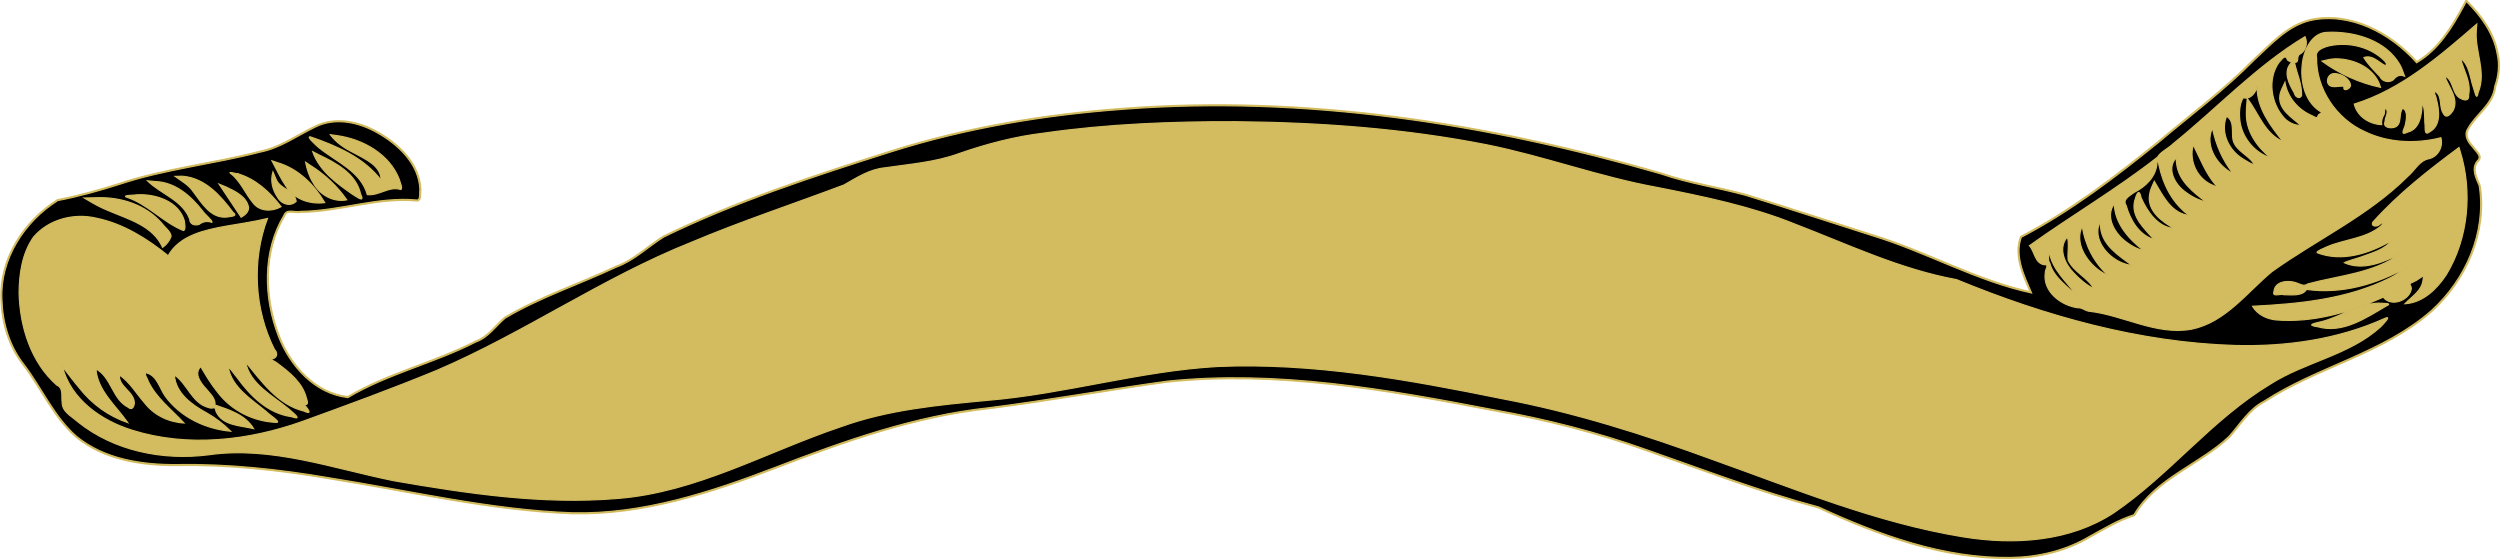
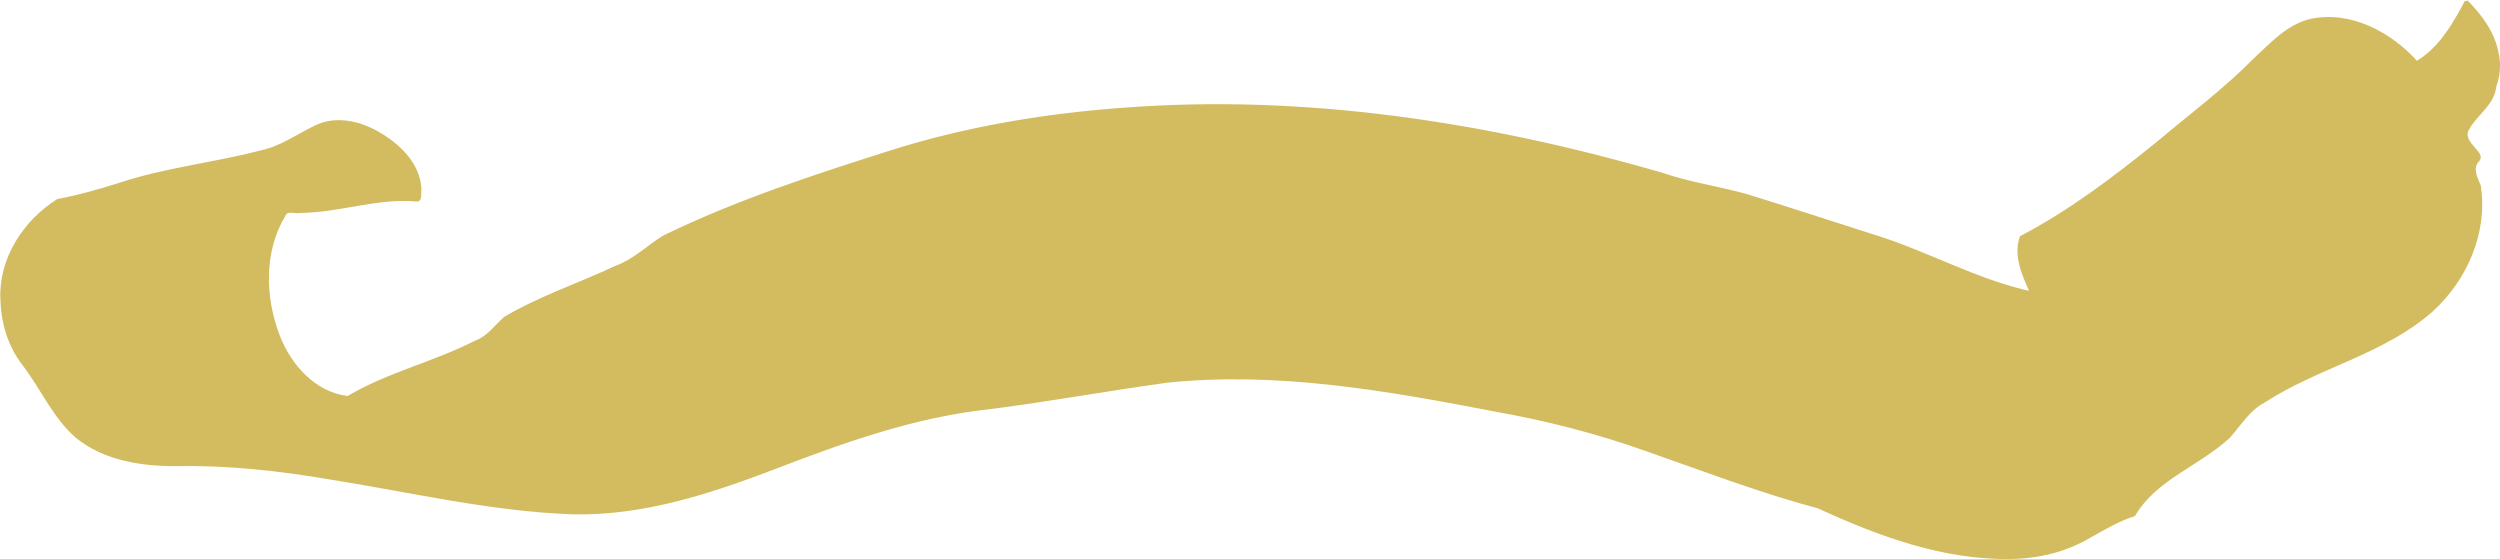
<svg xmlns="http://www.w3.org/2000/svg" xmlns:ns1="http://sodipodi.sourceforge.net/DTD/sodipodi-0.dtd" xmlns:ns2="http://www.inkscape.org/namespaces/inkscape" id="svg3218" ns1:docname="New document 5" viewBox="0 0 1248.7 279.32" version="1.1" ns2:version="0.48.3.1 r9886">
  <ns1:namedview id="base" bordercolor="#666666" ns2:pageshadow="2" ns2:window-y="24" fit-margin-left="0" pagecolor="#ffffff" fit-margin-top="0" ns2:window-maximized="0" ns2:zoom="0.12374369" ns2:window-x="685" ns2:window-height="415" showgrid="false" borderopacity="1.0" ns2:current-layer="layer1" ns2:cx="226.94454" ns2:cy="228.55131" fit-margin-right="0" fit-margin-bottom="0" ns2:window-width="472" ns2:pageopacity="0.0" ns2:document-units="px" />
  <g id="layer1" ns2:label="Layer 1" ns2:groupmode="layer" transform="translate(-148.06 -481.6)">
    <g id="g3256">
      <g id="g6730" transform="matrix(.611 0 0 .611 1968.2 -86.044)">
-         <path id="path6732" d="m-962.78 930.2c11.829 11.802 22.348 26.143 25.25 42.937 2.02 8.849 1.036 17.93-2 26.469-1.435 14.646-15.561 22.541-22.094 34.687-3.472 5.4 0.317 11.223 4.125 15.156 2.051 3.278 8.185 7.335 3.562 11.281-4.992 6.286-0.976 13.895 1.719 20.156 5.954 38.052-11.136 76.619-39 101.94-39.535 34.86-93.279 45.696-136.94 74.156-12.493 6.418-19.666 18.827-28.719 28.938-24.496 22.936-60.056 34.018-77.594 63.938-12.812 4.033-24.176 10.994-35.906 17.406-19.403 11.622-41.572 17.065-64.156 17.5-55.268 1.049-108.33-18.526-157.75-41.281-47.706-12.767-93.923-30.489-140.53-46.781-40.487-14.42-82.144-25.064-124.44-32.563-87.947-16.924-177.76-32.855-267.59-23.5-48.652 6.682-97.129 15.56-145.91 21.75-60.373 6.55-117.85 26.942-174.19 48.625-53.141 20.346-108.52 38.585-166.16 37.219-66.97-2.428-132.46-18.101-198.47-28.562-41.197-7.006-82.858-11.585-124.72-10.812-28.657 0.178-59.357-4.451-82-23.031-18.536-16.19-28.294-39.461-43.094-58.844-11.839-15.092-17.486-34.081-18-53.125-1.637-32.956 18.514-63.767 45.688-80.875 16.811-3.198 33.542-7.903 49.969-13.094 37.554-12.583 77.251-16.548 115.5-26.531 16.536-3.264 30.105-13.276 45.031-20.469 16.198-8.117 35.361-4.015 50.562 4.625 17.166 9.604 34.257 25.592 34.969 46.594-0.49 2.603 0.661 8.271-2.281 8.469-32.076-3.103-63.173 8.951-95.125 9.281-4.634 1.125-11.58-2.583-13.688 3.094-17.862 29.474-16.776 67.684-4.562 99.031 9.409 24.268 29.595 46.943 56.781 50.062 32.633-19.411 70.711-28.064 104.5-45.406 10.285-3.677 16.246-12.828 24.094-19.594 28.625-16.925 60.674-27.467 90.844-41.656 14.763-5.341 25.749-16.536 38.844-24.656 59.469-28.964 122.61-49.533 185.59-69.531 61.558-19.483 125.6-30.136 189.97-34.844 148.33-11.373 297.43 11.721 439.66 52.875 22.605 7.845 46.277 11.182 69.25 17.5 34.328 10.604 68.632 21.891 102.94 32.812 44.31 13.383 85.152 37.227 130.66 47-6.027-14.184-13.946-29.901-8.406-45.562 40.377-21.092 77.047-49.038 112.47-77.75 26.296-22.18 54.016-42.715 78.125-67.25 13.673-12.551 27.077-27.775 45.938-32.25 32.562-6.938 65.403 10.684 86.656 34.594 17.754-10.316 28.897-28.385 38.469-46.094 0.719-1.344 1.438-2.688 2.156-4.031z" style="stroke:#d3bc5f;stroke-width:2.5;fill:#d3bc5f" ns2:connector-curvature="0" />
-         <path id="path6734" style="stroke:#d3bc5f;fill-rule:evenodd" ns2:connector-curvature="0" d="m-964.94 934.23c-9.572 17.709-20.714 35.778-38.469 46.094-21.254-23.91-54.094-41.532-86.656-34.594-18.86 4.475-32.265 19.699-45.938 32.25-24.109 24.535-51.841 45.089-78.138 67.269-35.422 28.712-72.079 56.639-112.46 77.731-5.54 15.662 2.38 31.379 8.406 45.562-45.504-9.773-86.338-33.61-130.65-46.994-34.306-10.921-68.618-22.215-102.95-32.819-22.973-6.318-46.635-9.658-69.24-17.503-142.23-41.154-291.32-64.238-439.66-52.864-64.366 4.708-128.42 15.367-189.98 34.85-62.988 19.998-126.12 40.553-185.59 69.517-13.095 8.12-24.089 19.317-38.851 24.658-30.169 14.19-62.211 24.729-90.836 41.654-7.848 6.765-13.809 15.916-24.094 19.594-33.789 17.342-71.867 25.995-104.5 45.406-27.187-3.119-47.372-25.794-56.781-50.062-12.214-31.348-13.3-69.557 4.562-99.031 2.107-5.677 9.053-1.97 13.687-3.096 31.952-0.33 63.049-12.382 95.126-9.279 2.942-0.198 1.791-5.866 2.281-8.469-0.712-21.001-17.803-36.99-34.969-46.594-15.202-8.64-34.364-12.742-50.562-4.625-14.926 7.193-28.484 17.212-45.02 20.475-38.249 9.983-77.957 13.942-115.51 26.525-16.426 5.19-33.158 9.902-49.969 13.099-27.174 17.108-47.328 47.913-45.692 80.869 0.514 19.044 6.165 38.034 18.004 53.125 14.8 19.383 24.558 42.654 43.094 58.844 22.643 18.58 53.343 23.209 82 23.031 41.861-0.772 83.513 3.824 124.71 10.83 66.006 10.461 131.51 26.139 198.48 28.567 57.638 1.367 113.01-16.896 166.15-37.242 56.333-21.683 113.82-42.072 174.2-48.622 48.778-6.19 97.245-15.053 145.9-21.735 89.834-9.355 179.64 6.562 267.59 23.486 42.293 7.498 83.95 18.146 124.44 32.565 46.608 16.292 92.838 34.023 140.54 46.79 49.421 22.756 102.48 42.32 157.75 41.271 22.584-0.435 44.754-5.866 64.157-17.488 11.73-6.412 23.095-13.389 35.906-17.422 17.538-29.919 53.098-41.001 77.594-63.938 9.053-10.11 16.222-22.505 28.715-28.923 43.658-28.46 97.406-39.311 136.94-74.171 27.864-25.319 44.954-63.885 39-101.94-2.694-6.261-6.711-13.87-1.719-20.156 4.623-3.946-1.512-8.003-3.562-11.281-3.808-3.933-7.597-9.757-4.125-15.156 6.532-12.146 20.664-20.047 22.098-34.693 3.036-8.538 4.015-17.614 1.996-26.463-2.902-16.794-13.421-31.135-25.25-42.937-0.719 1.344-1.438 2.688-2.156 4.031zm10.312 19.344c-1.445 17.076 8.529 34.321 1.511 51.028-1.343 8.24-2.893-1.998-4.199-5.091-2.554-7.832-3.064-17.551-10.188-22.875 2.397 9.992 8.826 19.43 6.564 30.242 0.532 4.141-2.465 4.521-5.564 3.039-8.321-2.96-6.219-15.836-14.031-18.75 3.102 8.918 12.045 18.522 6.844 28.312-1.836 2.86-5.54 6.94-7.688 2.469-3.829-5.106-0.836-13.671-6.125-17.656-3.299-1.377 0.228 3.706 0.125 5.531 2.456 8.826 4.206 21.908-5.469 27-4.806 3.894-3.146-4.387-3.812-7.281-0.242-4.983 0.075-13.28-2.312-16.156-0.133 8.879-1.639 21.256-11.937 23.688-6.464 3.23-2.531-2.59-1.656-6.125 0.785-3.959 2.277-11.484-2.25-13.375-3.679 4.17-0.078 13.034-6.531 15.437-3.471 1.097-9.723 0.328-7.875-4.469-0.134-3.377 3.559-8.22 0.656-10.781-1.714-0.153-0.498 4.171-1.906 5.625-1.323 2.284-1.83 4.882-1.531 7.531-10.048-0.429-19.803-6.612-22.375-16.781 38.777-12.039 69.905-39.32 100.13-65.375-0.125 1.604-0.25 3.208-0.375 4.813zm-118.47 1.812c21.081-0.029 44.68 7.246 55.844 26.313 1.769 2.986 2.737 6.342 3.938 9.594-3.743-1.746-6.971-0.054-9.125 2.938-3.629 2.79-9.172 1.454-11.031-2.719-4.667-4.919-9.476-9.575-13.031-15.406 6.713-2.368 11.498 3.446 16.75 6.25 3.83 0.635 0.496-3.439-0.906-4.594-12.086-11.308-30.665-15.034-46.438-10.719-3.978 1.388-9.525 3.678-8.125 8.906-0.386 25.831 16.178 50.345 39.594 60.812 19.05 9.16 41.537 10.09 62.031 4.906 1.941 7.239-2.103 15.16-9.531 17.062-8.245 1.484-11.687 9.656-17.645 14.613-32.191 32.094-74.302 51.492-110.95 77.73-20.453 16.995-37.966 41.343-65.544 47.036-29.154 5.327-56.014-11.669-84.456-14.723-3.241-0.751-5.011-2.939-8.969-2.812-13.552-1.952-28.354-13.222-26.281-28.313-0.22-2.877 3.835-7.428-0.875-6.812-7.745-1.334-7.674-10.645-12.031-15.563 34.495-24.684 71.308-46.198 104.72-72.406 2.43-4.296 8.897-7.093 12.78-10.969 35.981-29.009 67.924-63.516 107.75-87.468 2.406 5.376 0.699 11.671-4.562 14.5-2.81 1.928 0.305 6.829-4.125 6.438 1.904 9.001 6.267 17.94 5.844 27.187-1.558 3.492-5.571 0.665-5.844-2.125-4.043-6.935-9.408-16.91-3-24.156 2.009-1.573-2.742-1.551-3-3.625-1.6-4.438-5.052 1.442-6.688 2.844-9.546 13.552-6.563 33.462 4.25 45.344 3.302 3.712 9.167 6.469 13.75 6.031-7.273-6.408-18.601-12.998-17.188-24.281 0.435-3.857 2.644-7.155 4.156-10.656 2.141 12.236 10.735 22.19 22.062 27.062 2.155 1.013 4.412 3.072 5.062-0.156 0.527-1.407 4.902-2.409 1.812-3.25-13.989-8.825-17.09-27.907-14.075-43.135 1.964-9.219 7.749-20.227 18.044-21.459 1.677-0.072 3.352-0.201 5.031-0.219zm3.375 21.75c15.162-0.114 32.397 7.637 36.75 23.281-17.09-3.633-33.653-11.05-47.781-21.406 3.638-0.902 7.265-1.814 11.031-1.875zm-0.656 12c5.416 0.378 12.404 3.966 12.938 9.906-0.593 3.09-6.83 5.245-5.188 0.531-4.276-0.854-12.116 2.811-13.594-3.531-0.367-3.687 1.948-6.878 5.844-6.906zm-898.59 39.406c69.027 0.616 138.24 5.595 206.01 18.987 46.61 9.431 91.376 26.076 138.15 34.625 38.498 7.636 77.105 15.45 113.53 30.232 43.35 16.672 85.855 36.894 131.73 45.263 72.38 29.785 149.21 51.478 227.89 53.843 41.598 1.078 83.759-4.86 121.88-21.979 6.636-3.252-1.018 4.61-3.163 6.779-25.518 23.16-61.591 28.485-90.25 46.844-47.513 28.659-81.941 73.837-127.56 104.94-36.044 23.838-81.74 26.601-123.39 19.819-70.754-11.498-137.38-39.188-204.61-63.131-56.247-20.642-113.5-38.754-172.4-49.83-76.554-15.572-154.33-29.702-232.78-26.284-63.194 3.659-124.44 22.374-187.47 27.629-40.543 3.817-81.496 7.608-119.99 21.546-60.648 20.328-118.08 53.722-182.9 58.714-61.141 5.089-122.29-4.042-182.38-14.452-50.002-10.003-100.16-28.678-151.91-21.247-37.427 4.759-77.294-3.239-106.94-27.142-5.001-4.496-12.52-7.97-12.594-15.563-0.785-5.077 1.317-11.803-4.406-14.281-21.13-18.595-30.081-47.626-30.813-75.125 0.071-15.846 2.559-32.747 11.844-45.875 12.22-14.393 32.75-19.702 50.922-15.513 22.109 4.442 41.925 16.85 59.078 30.794 9.363-16.659 29.743-20.974 47.079-24.14 11.385-1.97 22.857-3.589 34.046-6.297-12.876 34.337-10.75 74.301 5.722 106.98 2.814 2.677 2.429 6.669-1.44 7.681-4.406-0.309 2.296 2.171 3.594 3.5 10.003 7.412 20.978 16.111 24.062 28.844 2.937 8.53-3.687 3.289-2.565 4.127 3.008 3.886 8.734 10.047 0.159 6.155-21.173-5.284-34.273-24.202-47.406-40.062 3.725 18.491 22.088 27.401 35.281 38.438 3.79 3.458 12.112 9.687 2.175 6.282-19.08-2.609-33.401-16.896-44.237-31.844-2.203-2.479-5.707-7.887-7.375-8.75 2.727 16.673 18.853 26.378 30.969 36.375 2.16 2.452 12.4 8.842 8.605 8.916-18.816-0.66-36.994-9.699-48.32-24.825-5.23-6.46-9.551-13.621-13.691-20.81-5.885 5.62-0.074 13.588 4.312 18.13 3.014 3.873 7.891 7.856 7.313 13.307 11.725 4.053 24.699 8.026 31.5 19.25-10.66-2.542-25.461-2.324-30.625-14-0.861-5.327-2.14-1.515-6.187-3.219-13.582-3.592-17.127-19.408-27.906-26.656 0.918 14.861 14.173 24.492 26.208 31.009 7.284 4.08 13.843 9.117 19.792 15.022-20.688-1.877-40.988-11.597-53.344-28.5-4.608-6.478-6.771-17.1-15.531-19.188-2.501 0.144 1.104 5.011 1.5 6.875 6.557 13.79 19.091 23.112 29.219 34.094-12.654-0.713-24.595-6.551-32.314-16.597-6.622-7.599-12.244-17.258-20.468-22.621-0.719 9.787 12.308 13.606 12.219 23.125-0.299 3.01-2.023 5.987-5 3.25-12.996-6.578-13.635-24.642-26.406-31.344 1.327 17.85 16.324 30.014 26 43.875-15.605-5.34-29.123-15.128-39.25-27.969-4.922-5.813-9.438-11.955-14.188-17.938 6.857 26.909 31.695 44.309 57.072 52.165 45.42 14.265 95.073 8.568 139.27-7.196 36.817-13.369 73.835-26.88 110.08-41.857 71.221-30.519 135.29-75.614 207.34-104.4 41.058-17.337 83.616-31.365 125.23-47.058 10.522-6.016 20.916-12.79 33.326-13.998 20.432-3.024 41.239-4.481 60.788-11.676 22.626-7.882 45.834-13.947 69.667-16.764 51.542-7.375 104.09-9.437 156.25-9.281zm-845.88 200.16c0.043-0.058-0.104-0.033 0 0zm111.38-188.78c21.056 2.907 42.897 15.063 50.875 35.719 0.679 2.527 2.968 7.409 1.292 8.32-9.702-3.094-17.772 5.275-27.355 4.18-5.38-19.27-25.679-26.93-39.844-38.625-2.448-2.069-10.344-9.289-6.703-8.572 21.413 7.346 43.754 16.949 57.828 35.478 0.053-12.149-13.329-17.477-22.281-22.469-7.322-3.602-14.268-8.156-19.219-14.781 1.802 0.25 3.604 0.5 5.406 0.75zm1735.5 12.438c10.345 33.188 6.933 71.346-11.138 101.12-7.612 11.684-19.016 22.93-33.8 23.848 5.792-6.076 14.149-10.698 14.817-20.044 2.282-5.754-4.661 1.117-7.192 1.763-5.673 2.675-3.144 1.417-2.438 5.75-1.214 9.756-16.562 15.65-22.938 7.125-27.294 12.372-57.412 21.082-87.656 18.625-7.641-0.772-15.158-4.338-19.219-11.125 38.213-1.924 77.692-5.713 112.31-23.094 4.468-2.199 11.116-6.573 13.438-8.688-24.484 13.848-53.266 21.954-81.625 17.969-3.423 5.705-12.559 4.408-18.719 4.312-2.788-1.044-9.572 2.321-7.875-2.719 0.825-8.34 11.533-9.184 17.875-7.063 3.475 1.092 6.246 3.491 9.815 0.984 25.588-6.879 53.814-8.615 75.685-24.64-13.988 6.749-30.325 14.08-45.825 7.36 2.761-1.584 9.678-3.229 14.044-4.829 8.637-3.279 18.792-5.708 24.625-13.437-17.959 10.539-40.551 17.935-61.086 9.992-0.275-1.278 5.396-3.417 7.93-4.648 14.423-6.259 31.967-6.7 44.188-16.906 2.564-2.498 2.725-4.39-0.844-1.594-1.994 2.278-7.62 1.929-5.469-1.906 20.715-23.101 45.367-42.345 70.25-60.844 0.281 0.896 0.562 1.792 0.844 2.688zm-1750.4 3.219c14.186 6.754 30.573 15.445 34.219 32.219 3.774 7.655-3.203 1.986-6.688 0-12.951-8.987-27-19.194-32.469-34.75 1.646 0.844 3.292 1.688 4.937 2.531zm1502.7 6.562c-0.6 11.079-9.165 19.367-18.562 24.125-3.416 2.612-10.061 5.694-6.656 10.781 3.331 11.774 10.442 24.237 22.969 27.906-7.685-8.869-19.356-18.752-15.906-31.938 1.34-4.963 3.5-10.702 5.164-2.295 5.011 11.32 13.721 24.274 27.211 25.17-10.075-5.567-22.327-14.556-20.281-27.656 0.485-3.885 2.31-7.394 3.875-10.938 6.432 10.646 12.85 24.633 26.188 27.5 4.442 0.873-1.635-2.223-2.438-3.562-12.156-11.009-18.561-26.983-20.969-43-0.198 1.302-0.396 2.604-0.594 3.906zm-1536.2-0.031c16.655 4.976 29.707 17.769 38.344 32.562-12.146 1.575-25.244-2.872-31.777-13.652-4.379-6.449-7.543-13.62-11.254-20.474 1.563 0.521 3.125 1.042 4.688 1.562zm27.031 2.438c11.518 7.295 21.506 16.663 29.312 27.844-11.266 2.207-22.318-4.344-27.531-14.219-3.163-5.035-4.881-10.683-6.031-16.469 1.417 0.948 2.833 1.896 4.25 2.844zm-28.031 11.969c3.644 7.257 14.576 8.151 16.031 17.094-4.696 4.673-12.198 2.244-15.062-3.188-4.206-6.071-6.136-13.555-3.938-20.844 0.99 2.312 1.979 4.625 2.969 6.937zm-32.219-5.563c14.925 4.188 26.632 14.987 35.875 27.062-7.186 4.047-17.166 4.067-22.594-2.844-6.625-7.771-10.238-17.88-18.52-24.331-2.755-1.937 4.678 0.475 5.239 0.112zm-43.625 2.281c17.707 1.867 30.168 15.916 40.156 29.344 4.764 3.481-2.444 3.246-5.031 3.906-13.112 1.276-20.514-11.724-27.25-20.594-3.688-5.567-9.531-8.795-14.812-12.562 2.306 0.036 4.646-0.404 6.938-0.094zm-23.125 4.25c16.14 0.547 28.94 11.831 38.405 23.916 1.963 3.008 8.375 7.971 7.728 9.398-3.939-1.345-7.387-0.723-10.539 1.686-3.558 1.184-7.59-0.163-7.594-4.281-5.731-15.528-23.41-20.426-34.5-31.313 2.167 0.198 4.333 0.396 6.5 0.594zm58.062 4.594c7.165 3.408 16.619 7.898 18 16.625 0.113 3.706-3.123 6.237-6.031 7.906-5.96-9.025-12.024-17.967-17.969-27 2 0.823 4 1.646 6 2.469zm-70.75 6.156c14.389-0.117 31.556 6.033 36.125 20.938 0.565 2.591 1.27 7.915-0.536 8.337-17.018-6.86-29.335-21.862-47.052-27.53-2.233-1.369 6.532-1.239 9.306-1.682 0.719-0.01 1.437-0.055 2.156-0.062zm-35.5 2.469c19.735-0.782 40.378 5.799 53.469 21.031 2.429 3.345 7.281 6.621 7.438 10.562-1.33 3.618-3.716 6.744-6.875 8.969-8.039-18.029-28.484-23.153-45.012-30.333-6.719-2.699-12.784-6.303-18.988-10.011 3.323-0.073 6.646-0.148 9.969-0.219zm1596.3 43.312c-0.593 3.536-1.203 8.218 0.406 10.148 3.413 12.516 15.158 19.139 23.344 28.071-8.5-12.143-22.163-23.001-23.75-38.219zm201.94 30.563c4.44 1.32-1.575-3.057 0 0zm82.688 1.781c-1.38 1.091-10.922 4.614-6.094 3.656 2.751-0.621 5.159-2.566 7.406-4.312l-0.894 0.447-0.418 0.209zm-15.688 10.5c2.694 0.381 12.611-0.303 6.64 2.251-16.762 9.869-35.747 22.826-56.072 17.046-10.384-1.521-2.079-2.877 3.521-4.254 15.442-4.099 29.569-14.326 45.912-15.043zm-99-177c-1.337 5.116-5.436 10.672-11.406 9.094-3.257 5.054-3.478 13.214-2.594 19.656 2.033 13.481 12.049 25.406 25.125 29.594-11.162-9.043-20.458-22.028-19.906-37.063-0.035-3.897 0.435-7.775 0.719-11.656 9.188 12.141 14.314 29.087 29.344 35.375-10.34-12.981-21.569-27.649-21.281-45zm-25.281 24.875c-4.863 13.304 2.47 27.695 14.094 34.5 2.735 1.542 6.307 4.137 9 4.5-4.145-7.905-15.264-11.081-17.5-20.281-1.265-6.066 1.271-14.941-4.688-18.969-0.344-0.063-1.036-0.622-0.906 0.25zm-11.5 9.531c-6.283 14.258 4.288 30.497 17.25 36.781-8.561-10.823-14.255-23.751-16.969-37.25l-0.281 0.469zm-15.688 13.813c-3.22 13.05 3.663 27.384 16.219 32.437 2.527 1.246 5.413 2.332 2.062-0.625-8.088-9.645-12.474-21.582-18.125-32.625l-0.156 0.813zm-14.188 10.375c-7.515 9.193-0.327 21.673 7.938 27.469 5.103 3.991 11.156 6.92 17.312 8.406-10.87-8.157-23.167-17.618-24.469-32.25-0.339-0.787 0.075-4.953-0.781-3.625zm-50.344 37.344c-7.52 10.887 0.908 24.543 10.125 31.188 4.33 3.354 9.2 5.785 14.406 7.094-12.302-9.443-23.914-22.278-24.312-38.625l-0.219 0.344zm-11.625 14.875c-5.962 13.478 5.449 27.761 17.469 32.938 2.834 1.22 5.817 2.16 8.875 2.406-10.609-8.048-23.943-16.065-25.625-30.594-0.465-0.938-0.036-5.993-0.719-4.75zm-14.281 3.188c-6.762 13.624 3.282 29.07 14.469 36.781 1.665 1.188 7.239 4.594 6.552 3.409-11.505-10.388-18.953-25.079-21.021-40.19zm-12.5 9.188c-7.626 9.199-1.766 21.843 5.469 29.188 4.645 4.992 10.911 10.32 16.438 12.781-4.959-9.239-16.675-13.642-21-23.5-0.554-6.28 1.01-12.741-0.562-18.875l-0.344 0.406z" />
+         <path id="path6732" d="m-962.78 930.2c11.829 11.802 22.348 26.143 25.25 42.937 2.02 8.849 1.036 17.93-2 26.469-1.435 14.646-15.561 22.541-22.094 34.687-3.472 5.4 0.317 11.223 4.125 15.156 2.051 3.278 8.185 7.335 3.562 11.281-4.992 6.286-0.976 13.895 1.719 20.156 5.954 38.052-11.136 76.619-39 101.94-39.535 34.86-93.279 45.696-136.94 74.156-12.493 6.418-19.666 18.827-28.719 28.938-24.496 22.936-60.056 34.018-77.594 63.938-12.812 4.033-24.176 10.994-35.906 17.406-19.403 11.622-41.572 17.065-64.156 17.5-55.268 1.049-108.33-18.526-157.75-41.281-47.706-12.767-93.923-30.489-140.53-46.781-40.487-14.42-82.144-25.064-124.44-32.563-87.947-16.924-177.76-32.855-267.59-23.5-48.652 6.682-97.129 15.56-145.91 21.75-60.373 6.55-117.85 26.942-174.19 48.625-53.141 20.346-108.52 38.585-166.16 37.219-66.97-2.428-132.46-18.101-198.47-28.562-41.197-7.006-82.858-11.585-124.72-10.812-28.657 0.178-59.357-4.451-82-23.031-18.536-16.19-28.294-39.461-43.094-58.844-11.839-15.092-17.486-34.081-18-53.125-1.637-32.956 18.514-63.767 45.688-80.875 16.811-3.198 33.542-7.903 49.969-13.094 37.554-12.583 77.251-16.548 115.5-26.531 16.536-3.264 30.105-13.276 45.031-20.469 16.198-8.117 35.361-4.015 50.562 4.625 17.166 9.604 34.257 25.592 34.969 46.594-0.49 2.603 0.661 8.271-2.281 8.469-32.076-3.103-63.173 8.951-95.125 9.281-4.634 1.125-11.58-2.583-13.688 3.094-17.862 29.474-16.776 67.684-4.562 99.031 9.409 24.268 29.595 46.943 56.781 50.062 32.633-19.411 70.711-28.064 104.5-45.406 10.285-3.677 16.246-12.828 24.094-19.594 28.625-16.925 60.674-27.467 90.844-41.656 14.763-5.341 25.749-16.536 38.844-24.656 59.469-28.964 122.61-49.533 185.59-69.531 61.558-19.483 125.6-30.136 189.97-34.844 148.33-11.373 297.43 11.721 439.66 52.875 22.605 7.845 46.277 11.182 69.25 17.5 34.328 10.604 68.632 21.891 102.94 32.812 44.31 13.383 85.152 37.227 130.66 47-6.027-14.184-13.946-29.901-8.406-45.562 40.377-21.092 77.047-49.038 112.47-77.75 26.296-22.18 54.016-42.715 78.125-67.25 13.673-12.551 27.077-27.775 45.938-32.25 32.562-6.938 65.403 10.684 86.656 34.594 17.754-10.316 28.897-28.385 38.469-46.094 0.719-1.344 1.438-2.688 2.156-4.031" style="stroke:#d3bc5f;stroke-width:2.5;fill:#d3bc5f" ns2:connector-curvature="0" />
      </g>
    </g>
  </g>
</svg>